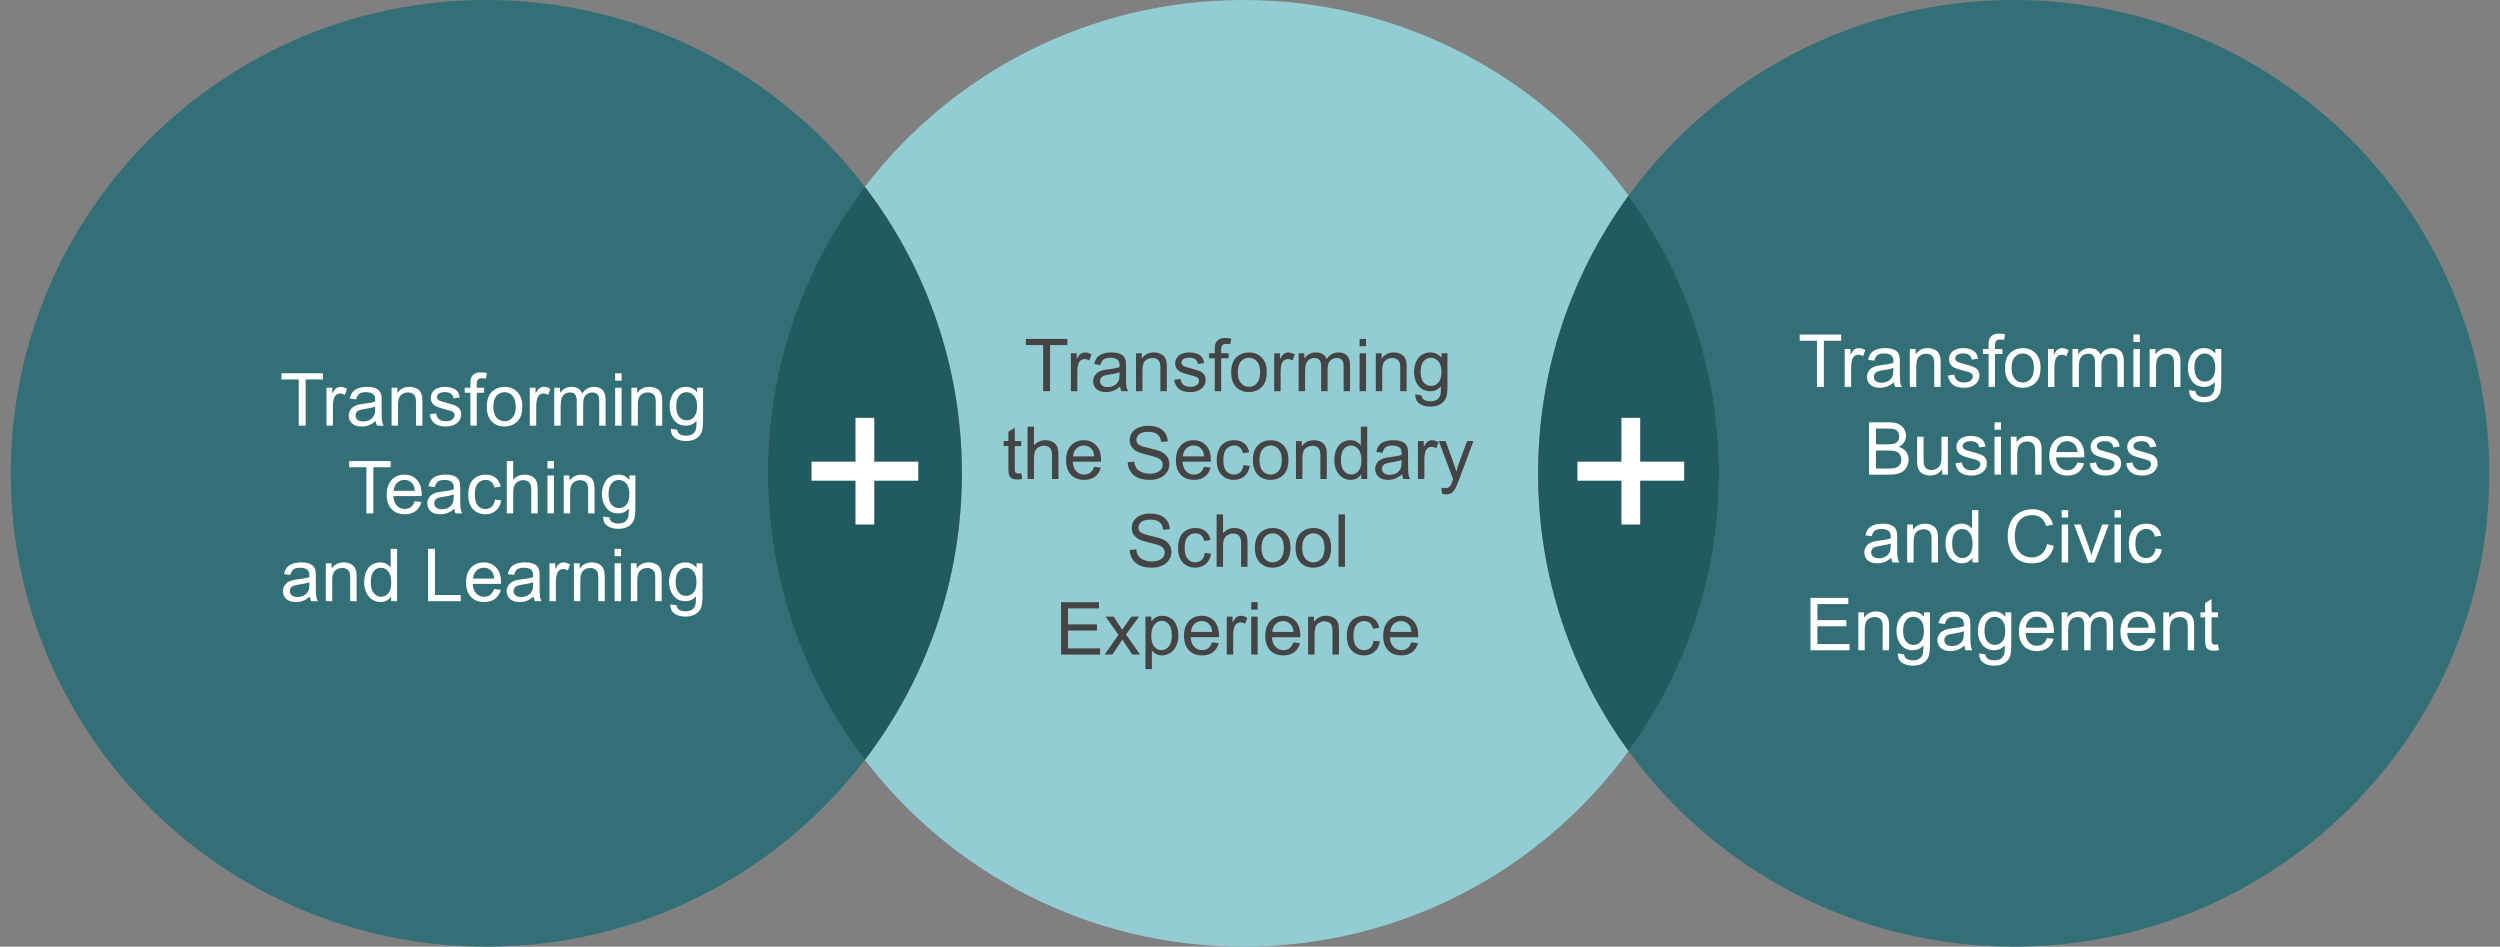
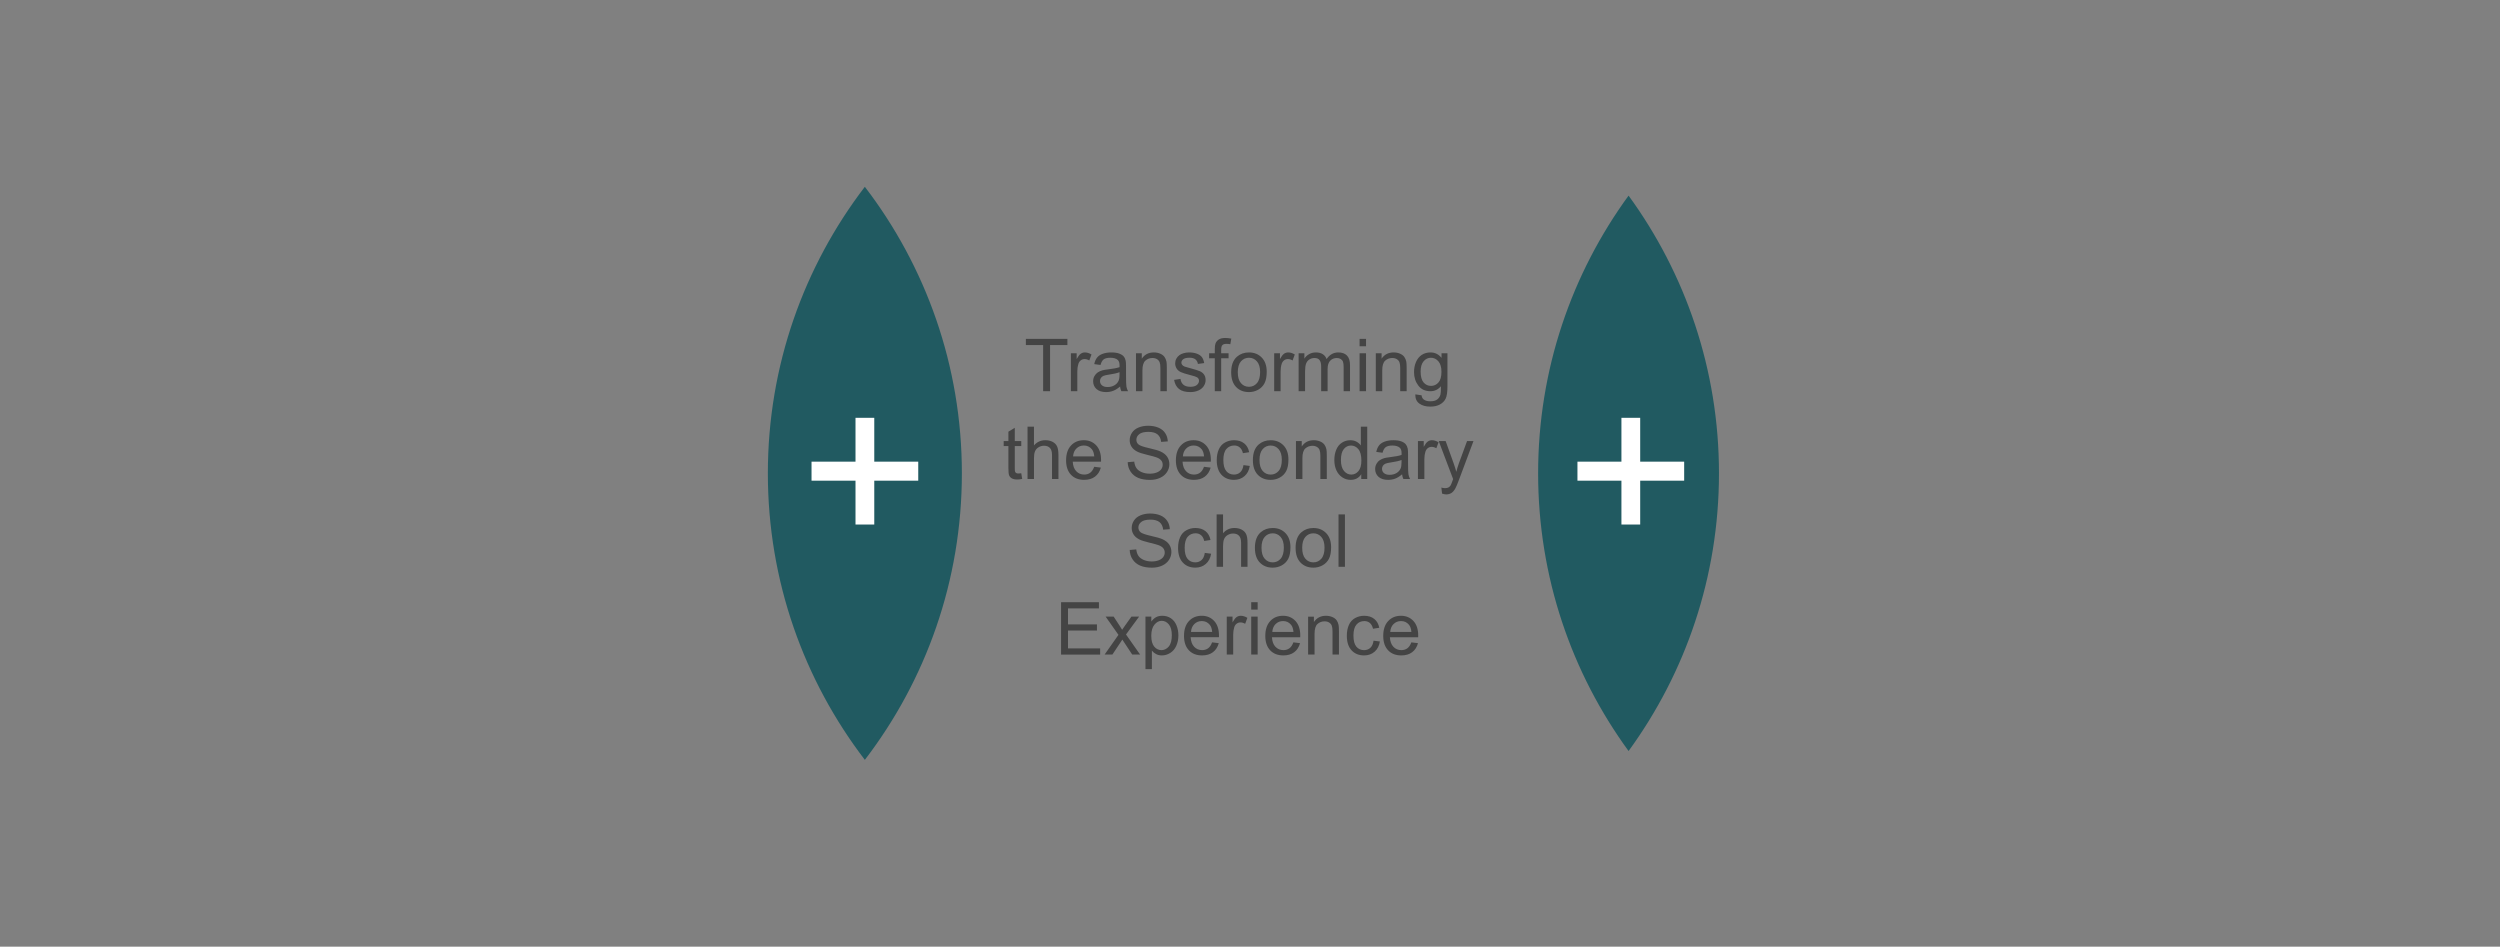
<svg xmlns="http://www.w3.org/2000/svg" version="1" preserveAspectRatio="xMinYMin" viewBox="0 0 581 220" enable-background="new 0 0 581 220">
  <rect x="0" y="0" width="581" height="220" fill="#808080" stroke="none" />
  <g fill-rule="evenodd" clip-rule="evenodd">
-     <path fill="#92CDD3" d="M200.99 176.59c20.19 26.38 52.09 43.41 87.98 43.41 36.81 0 69.42-17.91 89.51-45.46-13.22-18.13-21.02-40.43-21.02-64.54s7.8-46.41 21.02-64.54c-20.09-27.55-52.7-45.46-89.51-45.46-35.89 0-67.79 17.03-87.98 43.41 14.15 18.48 22.55 41.56 22.55 66.59s-8.4 48.11-22.55 66.59z" />
-     <path fill="#326F76" d="M2.5 110c0 60.75 49.48 110 110.52 110 35.89 0 67.79-17.03 87.97-43.41-14.14-18.48-22.54-41.56-22.54-66.59s8.4-48.11 22.54-66.59c-20.18-26.38-52.08-43.41-87.97-43.41-61.04 0-110.52 49.25-110.52 110z" />
    <path fill="#215A61" d="M200.99 176.59c14.15-18.48 22.55-41.56 22.55-66.59s-8.4-48.11-22.55-66.59c-14.14 18.48-22.54 41.56-22.54 66.59s8.4 48.11 22.54 66.59z" />
-     <path fill="#326F76" d="M378.48 174.54c20.08 27.55 52.69 45.46 89.5 45.46 61.04 0 110.52-49.25 110.52-110s-49.48-110-110.52-110c-36.81 0-69.42 17.91-89.5 45.46 13.21 18.13 21.01 40.43 21.01 64.54s-7.8 46.41-21.01 64.54z" />
    <path fill="#215A61" d="M378.48 174.54c13.21-18.13 21.01-40.43 21.01-64.54s-7.8-46.41-21.01-64.54c-13.22 18.13-21.02 40.43-21.02 64.54s7.8 46.41 21.02 64.54z" />
  </g>
  <path clip-rule="evenodd" d="M57.37 81.82h114.8v68.17h-114.8z" fill="none" />
-   <path fill="#fff" d="M69.423 98.919v-10.732h-4.009v-1.437h9.646v1.436h-4.026v10.733h-1.611zm6.45 0v-8.815h1.345v1.336c.343-.625.66-1.038.951-1.237.29-.199.61-.299.958-.299.503 0 1.016.161 1.536.481l-.515 1.386c-.365-.216-.73-.324-1.096-.324-.327 0-.62.098-.88.294-.26.197-.445.469-.556.818-.166.531-.249 1.112-.249 1.743v4.615h-1.494zm11.43-1.087c-.553.47-1.086.802-1.598.996-.512.194-1.062.291-1.648.291-.968 0-1.713-.237-2.233-.709-.52-.474-.78-1.078-.78-1.814 0-.432.098-.826.295-1.183.196-.356.454-.643.771-.859.318-.216.677-.379 1.075-.49.293-.078.736-.152 1.328-.224 1.207-.144 2.095-.315 2.665-.515l.008-.39c0-.609-.141-1.038-.423-1.287-.382-.337-.949-.506-1.702-.506-.703 0-1.222.123-1.557.369-.334.247-.582.682-.743 1.308l-1.461-.199c.133-.625.352-1.13.656-1.515.304-.385.744-.681 1.32-.889.576-.207 1.242-.311 2-.311.752 0 1.364.088 1.834.266s.816.4 1.038.668c.221.268.376.607.465 1.017.05.254.075.714.075 1.378v1.992c0 1.389.032 2.268.095 2.636.064.368.19.721.378 1.058h-1.561c-.153-.311-.253-.673-.297-1.088zm-.125-3.337c-.542.221-1.356.41-2.44.564-.614.088-1.049.188-1.303.299s-.451.272-.589.485c-.138.213-.208.45-.208.71 0 .398.151.73.452.996.302.266.743.398 1.324.398.576 0 1.087-.126 1.536-.378.448-.251.777-.596.988-1.033.161-.337.241-.835.241-1.494v-.547zm3.827 4.424v-8.815h1.345v1.253c.647-.968 1.583-1.453 2.806-1.453.531 0 1.02.095 1.465.287.446.19.779.441 1 .751s.376.678.465 1.104c.055.277.083.761.083 1.453v5.42h-1.494v-5.362c0-.609-.058-1.064-.174-1.366-.116-.301-.322-.542-.618-.722-.296-.18-.644-.27-1.042-.27-.636 0-1.186.202-1.647.606-.462.404-.693 1.17-.693 2.299v4.814h-1.496zm8.857-2.631l1.478-.232c.083.592.314 1.046.693 1.361.379.315.909.473 1.59.473.686 0 1.195-.14 1.527-.419.332-.279.498-.607.498-.983 0-.337-.146-.603-.44-.797-.205-.133-.714-.302-1.527-.506-1.096-.277-1.855-.516-2.279-.718-.423-.202-.744-.481-.963-.838-.218-.357-.328-.751-.328-1.183 0-.393.09-.757.27-1.091.18-.335.424-.613.734-.834.232-.171.549-.317.95-.436.401-.119.832-.178 1.291-.178.692 0 1.299.1 1.822.299.522.199.909.469 1.158.809.249.341.42.796.515 1.366l-1.461.199c-.066-.454-.259-.808-.577-1.062-.318-.254-.768-.382-1.349-.382-.686 0-1.176.113-1.469.34s-.44.493-.44.797c0 .194.061.368.183.523.122.161.312.293.573.398.149.055.589.183 1.32.382 1.057.282 1.794.513 2.212.693.417.18.746.441.983.785s.357.769.357 1.278c0 .498-.145.967-.436 1.407-.29.44-.709.78-1.257 1.021-.548.24-1.167.361-1.859.361-1.146 0-2.019-.238-2.619-.714-.601-.478-.984-1.184-1.15-2.119zm9.454 2.631v-7.653h-1.32v-1.162h1.32v-.938c0-.592.053-1.032.158-1.32.144-.387.397-.702.759-.942.363-.241.871-.361 1.523-.361.42 0 .885.05 1.395.149l-.224 1.303c-.31-.055-.603-.083-.88-.083-.454 0-.775.097-.963.291s-.282.556-.282 1.087v.813h1.718v1.162h-1.718v7.653h-1.486zm3.81-4.407c0-1.632.454-2.842 1.361-3.627.758-.653 1.682-.979 2.772-.979 1.212 0 2.203.397 2.972 1.191.769.794 1.154 1.892 1.154 3.292 0 1.134-.17 2.027-.511 2.677-.34.65-.835 1.155-1.485 1.515-.65.36-1.36.54-2.129.54-1.234 0-2.231-.396-2.993-1.187-.76-.794-1.141-1.934-1.141-3.422zm1.536 0c0 1.129.246 1.974.739 2.536s1.112.842 1.859.842c.742 0 1.358-.282 1.851-.847s.739-1.425.739-2.582c0-1.09-.248-1.916-.743-2.478-.496-.562-1.111-.843-1.847-.843-.747 0-1.367.279-1.859.838s-.739 1.405-.739 2.534zm8.459 4.407v-8.815h1.345v1.336c.343-.625.66-1.038.951-1.237.29-.199.61-.299.958-.299.503 0 1.016.161 1.536.481l-.515 1.386c-.365-.216-.73-.324-1.096-.324-.327 0-.62.098-.88.294-.26.197-.445.469-.556.818-.166.531-.249 1.112-.249 1.743v4.615h-1.494zm5.677 0v-8.815h1.336v1.237c.277-.432.645-.779 1.104-1.042.459-.263.982-.394 1.569-.394.653 0 1.188.136 1.606.407.417.271.712.65.884 1.137.697-1.029 1.605-1.544 2.723-1.544.875 0 1.547.242 2.017.726s.706 1.23.706 2.237v6.051h-1.486v-5.553c0-.598-.048-1.028-.145-1.291-.097-.263-.273-.474-.527-.635s-.553-.241-.896-.241c-.62 0-1.134.206-1.544.619-.41.412-.614 1.072-.614 1.979v5.122h-1.494v-5.728c0-.664-.122-1.162-.365-1.494s-.642-.498-1.195-.498c-.42 0-.81.111-1.166.332-.357.221-.616.545-.776.971s-.241 1.041-.241 1.843v4.574h-1.496zm14.17-10.45v-1.719h1.494v1.718h-1.494zm0 10.45v-8.815h1.494v8.815h-1.494zm3.768 0v-8.815h1.345v1.253c.647-.968 1.583-1.453 2.806-1.453.531 0 1.02.095 1.465.287.446.19.779.441 1 .751s.376.678.465 1.104c.055.277.083.761.083 1.453v5.42h-1.494v-5.362c0-.609-.058-1.064-.174-1.366-.116-.301-.322-.542-.618-.722-.296-.18-.644-.27-1.042-.27-.636 0-1.186.202-1.647.606-.462.404-.693 1.17-.693 2.299v4.814h-1.496zm9.181.731l1.453.216c.061.448.229.775.506.979.371.277.877.415 1.519.415.692 0 1.226-.138 1.602-.415s.631-.664.764-1.162c.078-.304.113-.943.108-1.917-.653.769-1.466 1.154-2.44 1.154-1.212 0-2.15-.437-2.814-1.312s-.996-1.923-.996-3.146c0-.841.152-1.617.457-2.328.304-.711.746-1.261 1.324-1.648.579-.387 1.258-.581 2.038-.581 1.041 0 1.898.42 2.573 1.262v-1.062h1.378v7.62c0 1.373-.14 2.345-.419 2.917-.28.573-.723 1.025-1.328 1.357-.606.332-1.352.498-2.237.498-1.051 0-1.901-.236-2.548-.71-.649-.473-.962-1.185-.94-2.137zm1.237-5.296c0 1.157.229 2 .689 2.532s1.035.797 1.727.797c.686 0 1.262-.264 1.727-.793.465-.528.697-1.357.697-2.486 0-1.079-.239-1.893-.718-2.44-.479-.548-1.056-.822-1.731-.822-.664 0-1.229.27-1.693.81-.466.538-.698 1.34-.698 2.402zm-72.001 24.965v-10.733h-4.009v-1.436h9.646v1.436h-4.026v10.733h-1.611zm11.247-2.839l1.544.191c-.244.901-.694 1.602-1.353 2.1s-1.5.747-2.523.747c-1.29 0-2.312-.396-3.067-1.191-.756-.794-1.133-1.907-1.133-3.341 0-1.482.382-2.634 1.146-3.453.764-.819 1.754-1.229 2.972-1.229 1.179 0 2.142.401 2.889 1.204.747.802 1.121 1.931 1.121 3.387l-.008.398h-6.574c.055.968.329 1.71.822 2.225s1.107.771 1.843.771c.548 0 1.016-.144 1.403-.432.384-.286.691-.746.918-1.377zm-4.905-2.415h4.922c-.066-.742-.254-1.298-.564-1.669-.476-.575-1.093-.863-1.851-.863-.686 0-1.263.229-1.731.689-.468.46-.727 1.074-.776 1.843zm14.078 4.167c-.553.47-1.086.802-1.598.996-.512.193-1.061.29-1.647.29-.968 0-1.713-.236-2.233-.71-.52-.473-.78-1.077-.78-1.813 0-.432.098-.826.294-1.183.197-.357.454-.644.772-.859.318-.216.676-.379 1.075-.489.293-.078.736-.152 1.328-.225 1.207-.144 2.095-.315 2.665-.515l.008-.39c0-.609-.141-1.038-.423-1.287-.382-.337-.949-.506-1.702-.506-.703 0-1.222.123-1.556.369-.335.246-.583.682-.743 1.308l-1.461-.199c.133-.626.352-1.131.656-1.516.304-.384.744-.68 1.32-.888s1.242-.312 2-.312c.752 0 1.364.089 1.834.266.47.177.816.4 1.038.668.221.269.376.607.465 1.018.05.254.075.714.075 1.378v1.992c0 1.389.032 2.268.096 2.635.063.368.189.722.377 1.059h-1.561c-.155-.309-.255-.672-.299-1.087zm-.125-3.336c-.542.221-1.356.409-2.44.564-.614.088-1.049.188-1.303.299-.254.11-.451.272-.589.485s-.208.449-.208.71c0 .398.151.73.453.996.301.266.743.398 1.324.398.576 0 1.087-.126 1.536-.378s.777-.597.988-1.033c.161-.338.241-.836.241-1.494v-.547zm9.579 1.195l1.469.19c-.161 1.013-.571 1.806-1.233 2.378-.661.573-1.473.859-2.436.859-1.207 0-2.176-.395-2.91-1.183-.733-.789-1.1-1.919-1.1-3.391 0-.952.158-1.785.473-2.499s.795-1.249 1.44-1.606c.645-.357 1.346-.536 2.104-.536.958 0 1.74.242 2.349.727s.999 1.172 1.17 2.062l-1.453.225c-.138-.593-.383-1.038-.735-1.337-.351-.299-.776-.448-1.274-.448-.752 0-1.364.27-1.834.81-.47.539-.706 1.394-.706 2.561 0 1.185.227 2.045.681 2.582.454.536 1.046.805 1.776.805.586 0 1.076-.18 1.469-.539.396-.36.645-.913.75-1.66zm2.748 3.228v-12.169h1.494v4.366c.697-.808 1.577-1.212 2.64-1.212.653 0 1.22.129 1.702.386s.826.613 1.033 1.067c.208.453.312 1.112.312 1.976v5.586h-1.494v-5.586c0-.747-.162-1.291-.485-1.632-.324-.34-.782-.51-1.374-.51-.443 0-.859.114-1.249.344-.391.23-.668.541-.834.935-.166.393-.249.935-.249 1.627v4.822h-1.496zm9.463-10.45v-1.718h1.494v1.718h-1.494zm0 10.45v-8.815h1.494v8.815h-1.494zm3.768 0v-8.815h1.345v1.254c.647-.969 1.583-1.453 2.806-1.453.531 0 1.02.096 1.465.287.445.191.779.441 1 .751.221.31.376.678.465 1.104.055.277.083.761.083 1.453v5.42h-1.494v-5.362c0-.608-.058-1.063-.174-1.365s-.322-.542-.619-.723c-.296-.18-.643-.27-1.042-.27-.636 0-1.186.202-1.648.606-.462.403-.693 1.17-.693 2.299v4.814h-1.494zm9.181.731l1.453.216c.061.448.229.774.506.979.371.276.877.415 1.519.415.692 0 1.226-.139 1.602-.415s.631-.664.764-1.162c.078-.305.113-.943.108-1.917-.653.769-1.466 1.153-2.44 1.153-1.212 0-2.15-.437-2.814-1.312-.664-.874-.996-1.923-.996-3.146 0-.842.152-1.617.457-2.329.304-.711.746-1.26 1.324-1.647.578-.387 1.257-.581 2.038-.581 1.041 0 1.898.421 2.573 1.262v-1.062h1.378v7.62c0 1.372-.14 2.345-.419 2.918-.279.572-.722 1.025-1.328 1.357-.605.332-1.352.498-2.237.498-1.051 0-1.901-.237-2.548-.71-.649-.473-.962-1.185-.94-2.137zm1.237-5.296c0 1.157.229 2.001.689 2.532s1.035.797 1.727.797c.686 0 1.262-.265 1.727-.793s.697-1.357.697-2.486c0-1.079-.239-1.893-.718-2.44-.479-.548-1.055-.821-1.73-.821-.664 0-1.229.27-1.693.809-.467.539-.699 1.339-.699 2.402zm-69.407 23.878c-.553.471-1.086.803-1.598.996s-1.061.291-1.647.291c-.969 0-1.713-.237-2.233-.71-.52-.474-.78-1.078-.78-1.813 0-.432.099-.826.295-1.184.196-.356.454-.643.772-.858s.676-.379 1.075-.49c.293-.077.736-.152 1.328-.224 1.207-.145 2.095-.315 2.665-.515l.008-.391c0-.608-.141-1.037-.423-1.286-.382-.338-.949-.507-1.702-.507-.703 0-1.221.123-1.556.369-.335.247-.583.683-.743 1.308l-1.461-.199c.133-.625.351-1.13.655-1.515.305-.385.745-.681 1.32-.889.575-.207 1.242-.311 2-.311.753 0 1.364.088 1.835.266.47.177.816.399 1.037.668.222.269.376.607.465 1.017.05.255.075.714.075 1.378v1.992c0 1.39.032 2.268.095 2.636s.189.721.377 1.059h-1.561c-.154-.311-.254-.673-.298-1.088zm-.124-3.337c-.542.222-1.356.41-2.44.564-.614.089-1.049.188-1.304.299-.254.111-.451.272-.589.485-.139.214-.208.45-.208.71 0 .398.151.73.453.996s.743.398 1.324.398c.576 0 1.088-.126 1.536-.378.448-.251.777-.596.987-1.033.161-.337.241-.835.241-1.494v-.547zm3.826 4.425v-8.815h1.345v1.253c.647-.968 1.583-1.452 2.806-1.452.531 0 1.02.095 1.465.286.445.19.779.441 1 .751.221.311.376.678.465 1.104.055.276.083.761.083 1.452v5.421h-1.494v-5.362c0-.609-.059-1.064-.175-1.366-.116-.301-.322-.542-.618-.722s-.644-.27-1.042-.27c-.636 0-1.186.202-1.647.605-.462.404-.693 1.171-.693 2.3v4.814h-1.495zm15.174 0v-1.112c-.559.874-1.38 1.312-2.465 1.312-.703 0-1.349-.194-1.938-.581-.589-.388-1.046-.929-1.37-1.623s-.486-1.493-.486-2.395c0-.88.147-1.679.44-2.396.293-.716.733-1.266 1.319-1.647.587-.382 1.243-.572 1.968-.572.531 0 1.004.111 1.419.336.415.224.753.516 1.013.876v-4.366h1.486v12.169h-1.386zm-4.723-4.4c0 1.129.238 1.973.714 2.531.476.56 1.037.839 1.685.839.653 0 1.208-.268 1.665-.802.457-.533.685-1.349.685-2.444 0-1.206-.232-2.092-.697-2.656s-1.038-.847-1.719-.847c-.664 0-1.219.271-1.664.813-.446.544-.669 1.398-.669 2.566zm13.306 4.4v-12.169h1.61v10.732h5.993v1.437h-7.603zm15.365-2.839l1.544.19c-.244.902-.695 1.603-1.354 2.101-.658.498-1.5.747-2.523.747-1.289 0-2.312-.397-3.067-1.191s-1.133-1.908-1.133-3.341c0-1.483.382-2.635 1.146-3.453.764-.819 1.754-1.229 2.972-1.229 1.179 0 2.142.401 2.889 1.203.747.803 1.121 1.932 1.121 3.387l-.009.398h-6.574c.056.969.33 1.71.822 2.225.492.515 1.106.772 1.843.772.548 0 1.015-.145 1.402-.432.387-.287.694-.746.921-1.377zm-4.906-2.416h4.923c-.066-.741-.255-1.298-.564-1.668-.476-.576-1.093-.863-1.852-.863-.686 0-1.263.229-1.73.688-.469.46-.728 1.074-.777 1.843zm14.078 4.167c-.553.471-1.086.803-1.598.996s-1.061.291-1.647.291c-.969 0-1.713-.237-2.233-.71-.52-.474-.78-1.078-.78-1.813 0-.432.099-.826.295-1.184.196-.356.454-.643.772-.858s.676-.379 1.075-.49c.293-.077.736-.152 1.328-.224 1.207-.145 2.095-.315 2.665-.515l.008-.391c0-.608-.141-1.037-.423-1.286-.382-.338-.949-.507-1.702-.507-.703 0-1.221.123-1.556.369-.335.247-.583.683-.743 1.308l-1.461-.199c.133-.625.351-1.13.655-1.515.305-.385.745-.681 1.32-.889.575-.207 1.242-.311 2-.311.753 0 1.364.088 1.835.266.47.177.816.399 1.037.668.222.269.376.607.465 1.017.05.255.075.714.075 1.378v1.992c0 1.39.032 2.268.095 2.636s.189.721.377 1.059h-1.561c-.154-.311-.254-.673-.298-1.088zm-.124-3.337c-.542.222-1.356.41-2.44.564-.614.089-1.049.188-1.304.299-.254.111-.451.272-.589.485-.139.214-.208.45-.208.71 0 .398.151.73.453.996s.743.398 1.324.398c.576 0 1.088-.126 1.536-.378.448-.251.777-.596.987-1.033.161-.337.241-.835.241-1.494v-.547zm3.809 4.425v-8.815h1.345v1.336c.343-.625.66-1.037.951-1.236s.61-.299.958-.299c.504 0 1.016.16 1.536.481l-.515 1.386c-.365-.216-.73-.323-1.096-.323-.327 0-.62.098-.88.294-.26.197-.446.47-.557.818-.166.531-.249 1.112-.249 1.743v4.615h-1.493zm5.678 0v-8.815h1.345v1.253c.647-.968 1.583-1.452 2.806-1.452.531 0 1.02.095 1.465.286.445.19.779.441 1 .751.221.311.376.678.465 1.104.055.276.083.761.083 1.452v5.421h-1.494v-5.362c0-.609-.059-1.064-.175-1.366-.116-.301-.322-.542-.618-.722s-.644-.27-1.042-.27c-.636 0-1.186.202-1.647.605-.462.404-.693 1.171-.693 2.3v4.814h-1.495zm9.463-10.451v-1.718h1.494v1.718h-1.494zm0 10.451v-8.815h1.494v8.815h-1.494zm3.768 0v-8.815h1.345v1.253c.647-.968 1.583-1.452 2.806-1.452.531 0 1.02.095 1.465.286.445.19.779.441 1 .751.221.311.376.678.465 1.104.055.276.083.761.083 1.452v5.421h-1.494v-5.362c0-.609-.059-1.064-.175-1.366-.116-.301-.322-.542-.618-.722s-.644-.27-1.042-.27c-.636 0-1.186.202-1.647.605-.462.404-.693 1.171-.693 2.3v4.814h-1.495zm9.181.73l1.453.216c.061.448.229.774.506.979.371.276.877.415 1.52.415.691 0 1.226-.139 1.602-.415.376-.277.631-.664.764-1.162.078-.305.114-.943.108-1.918-.653.77-1.467 1.154-2.44 1.154-1.212 0-2.15-.438-2.814-1.312-.664-.875-.996-1.923-.996-3.146 0-.841.152-1.617.457-2.328.304-.711.746-1.261 1.324-1.647.578-.388 1.257-.581 2.038-.581 1.041 0 1.898.42 2.573 1.262v-1.062h1.378v7.62c0 1.372-.14 2.345-.419 2.917-.279.573-.722 1.025-1.328 1.357s-1.352.498-2.237.498c-1.051 0-1.9-.236-2.548-.71-.65-.473-.963-1.186-.941-2.137zm1.237-5.296c0 1.156.229 2 .688 2.531.459.531 1.035.797 1.727.797.687 0 1.262-.264 1.727-.793.465-.528.697-1.356.697-2.485 0-1.079-.239-1.893-.718-2.44s-1.056-.822-1.73-.822c-.664 0-1.229.27-1.693.81-.465.538-.698 1.34-.698 2.402z" />
  <path clip-rule="evenodd" d="M230.37 73.82h114.8v90.89h-114.8z" fill="none" />
  <path fill="#444" d="M242.423 90.919v-10.732h-4.009v-1.437h9.646v1.436h-4.026v10.733h-1.611zm6.45 0v-8.815h1.345v1.336c.343-.625.66-1.038.951-1.237.29-.199.61-.299.958-.299.503 0 1.016.161 1.536.481l-.515 1.386c-.365-.216-.73-.324-1.096-.324-.327 0-.62.098-.88.294-.26.197-.445.469-.556.818-.166.531-.249 1.112-.249 1.743v4.615h-1.494zm11.43-1.087c-.553.47-1.086.802-1.598.996-.512.194-1.062.291-1.648.291-.968 0-1.713-.237-2.233-.709-.52-.474-.78-1.078-.78-1.814 0-.432.098-.826.295-1.183.196-.356.454-.643.771-.859.318-.216.677-.379 1.075-.49.293-.078.736-.152 1.328-.224 1.207-.144 2.095-.315 2.665-.515l.008-.39c0-.609-.141-1.038-.423-1.287-.382-.337-.949-.506-1.702-.506-.703 0-1.222.123-1.557.369-.334.247-.582.682-.743 1.308l-1.461-.199c.133-.625.352-1.13.656-1.515.304-.385.744-.681 1.32-.889.576-.207 1.242-.311 2-.311.752 0 1.364.088 1.834.266s.816.4 1.038.668c.221.268.376.607.465 1.017.05.254.075.714.075 1.378v1.992c0 1.389.032 2.268.095 2.636.064.368.19.721.378 1.058h-1.561c-.153-.311-.253-.673-.297-1.088zm-.125-3.337c-.542.221-1.356.41-2.44.564-.614.088-1.049.188-1.303.299s-.451.272-.589.485c-.138.213-.208.45-.208.71 0 .398.151.73.452.996.302.266.743.398 1.324.398.576 0 1.087-.126 1.536-.378.448-.251.777-.596.988-1.033.161-.337.241-.835.241-1.494v-.547zm3.827 4.424v-8.815h1.345v1.253c.647-.968 1.583-1.453 2.806-1.453.531 0 1.02.095 1.465.287.446.19.779.441 1 .751s.376.678.465 1.104c.055.277.083.761.083 1.453v5.42h-1.494v-5.362c0-.609-.058-1.064-.174-1.366-.116-.301-.322-.542-.618-.722-.296-.18-.644-.27-1.042-.27-.636 0-1.186.202-1.647.606-.462.404-.693 1.17-.693 2.299v4.814h-1.496zm8.857-2.631l1.478-.232c.083.592.314 1.046.693 1.361.379.315.909.473 1.59.473.686 0 1.195-.14 1.527-.419.332-.279.498-.607.498-.983 0-.337-.146-.603-.44-.797-.205-.133-.714-.302-1.527-.506-1.096-.277-1.855-.516-2.279-.718-.423-.202-.744-.481-.963-.838-.218-.357-.328-.751-.328-1.183 0-.393.09-.757.27-1.091.18-.335.424-.613.734-.834.232-.171.549-.317.95-.436.401-.119.832-.178 1.291-.178.692 0 1.299.1 1.822.299.522.199.909.469 1.158.809.249.341.42.796.515 1.366l-1.461.199c-.066-.454-.259-.808-.577-1.062-.318-.254-.768-.382-1.349-.382-.686 0-1.176.113-1.469.34s-.44.493-.44.797c0 .194.061.368.183.523.122.161.312.293.573.398.149.055.589.183 1.32.382 1.057.282 1.794.513 2.212.693.417.18.746.441.983.785s.357.769.357 1.278c0 .498-.145.967-.436 1.407-.29.44-.709.78-1.257 1.021-.548.24-1.167.361-1.859.361-1.146 0-2.019-.238-2.619-.714-.601-.478-.984-1.184-1.15-2.119zm9.454 2.631v-7.653h-1.32v-1.162h1.32v-.938c0-.592.053-1.032.158-1.32.144-.387.397-.702.759-.942.363-.241.871-.361 1.523-.361.42 0 .885.05 1.395.149l-.224 1.303c-.31-.055-.603-.083-.88-.083-.454 0-.775.097-.963.291s-.282.556-.282 1.087v.813h1.718v1.162h-1.718v7.653h-1.486zm3.81-4.407c0-1.632.454-2.842 1.361-3.627.758-.653 1.682-.979 2.772-.979 1.212 0 2.203.397 2.972 1.191.769.794 1.153 1.892 1.153 3.292 0 1.134-.17 2.027-.511 2.677-.34.65-.835 1.155-1.485 1.515s-1.36.54-2.129.54c-1.234 0-2.231-.396-2.993-1.187-.759-.794-1.14-1.934-1.14-3.422zm1.536 0c0 1.129.246 1.974.739 2.536s1.112.842 1.859.842c.742 0 1.359-.282 1.851-.847s.738-1.425.738-2.582c0-1.09-.247-1.916-.742-2.478-.495-.562-1.111-.843-1.847-.843-.747 0-1.367.279-1.859.838s-.739 1.405-.739 2.534zm8.459 4.407v-8.815h1.344v1.336c.344-.625.66-1.038.951-1.237.29-.199.609-.299.959-.299.503 0 1.015.161 1.535.481l-.515 1.386c-.365-.216-.73-.324-1.096-.324-.326 0-.62.098-.88.294-.26.197-.445.469-.557.818-.166.531-.248 1.112-.248 1.743v4.615h-1.493zm5.678 0v-8.815h1.336v1.237c.276-.432.645-.779 1.104-1.042.46-.263.982-.394 1.569-.394.653 0 1.188.136 1.606.407s.712.65.884 1.137c.697-1.029 1.604-1.544 2.723-1.544.874 0 1.547.242 2.017.726.471.484.706 1.23.706 2.237v6.051h-1.485v-5.553c0-.598-.049-1.028-.146-1.291-.097-.263-.272-.474-.527-.635s-.554-.241-.896-.241c-.62 0-1.135.206-1.544.619-.409.412-.614 1.072-.614 1.979v5.122h-1.494v-5.728c0-.664-.122-1.162-.365-1.494s-.642-.498-1.195-.498c-.421 0-.81.111-1.166.332-.357.221-.616.545-.776.971s-.24 1.041-.24 1.843v4.574h-1.497zm14.169-10.45v-1.719h1.494v1.718h-1.494zm0 10.45v-8.815h1.494v8.815h-1.494zm3.768 0v-8.815h1.345v1.253c.647-.968 1.583-1.453 2.806-1.453.531 0 1.02.095 1.465.287.445.19.779.441 1 .751.222.31.377.678.465 1.104.056.277.084.761.084 1.453v5.42h-1.494v-5.362c0-.609-.059-1.064-.175-1.366-.116-.301-.322-.542-.618-.722-.296-.18-.644-.27-1.042-.27-.637 0-1.186.202-1.647.606s-.693 1.17-.693 2.299v4.814h-1.496zm9.181.731l1.452.216c.062.448.23.775.507.979.371.277.877.415 1.519.415.692 0 1.227-.138 1.603-.415s.631-.664.764-1.162c.077-.304.113-.943.108-1.917-.653.769-1.467 1.154-2.441 1.154-1.211 0-2.149-.437-2.813-1.312s-.996-1.923-.996-3.146c0-.841.152-1.617.456-2.328.305-.711.746-1.261 1.324-1.648s1.258-.581 2.038-.581c1.04 0 1.898.42 2.573 1.262v-1.062h1.378v7.62c0 1.373-.14 2.345-.419 2.917-.279.573-.723 1.025-1.328 1.357-.606.332-1.352.498-2.237.498-1.052 0-1.901-.236-2.548-.71-.65-.473-.962-1.185-.94-2.137zm1.237-5.296c0 1.157.229 2 .688 2.532s1.035.797 1.727.797c.687 0 1.262-.264 1.727-.793.465-.528.697-1.357.697-2.486 0-1.079-.239-1.893-.718-2.44s-1.056-.822-1.73-.822c-.664 0-1.229.27-1.693.81-.465.538-.698 1.34-.698 2.402zm-92.815 23.629l.216 1.32c-.421.089-.797.133-1.129.133-.542 0-.963-.086-1.262-.257-.299-.172-.509-.397-.631-.677-.122-.279-.183-.868-.183-1.764v-5.072h-1.096v-1.162h1.096v-2.183l1.485-.896v3.08h1.503v1.162h-1.503v5.155c0 .426.026.7.079.822.053.122.138.219.257.291.119.072.289.108.51.108.168-.002.386-.021.658-.06zm1.461 1.336v-12.169h1.494v4.366c.697-.808 1.577-1.212 2.64-1.212.653 0 1.22.129 1.701.386s.826.613 1.034 1.066c.208.454.311 1.112.311 1.976v5.586h-1.494v-5.586c0-.747-.162-1.291-.485-1.631s-.782-.511-1.374-.511c-.442 0-.859.115-1.249.345s-.668.541-.834.934c-.166.393-.249.936-.249 1.627v4.823h-1.495zm15.489-2.839l1.544.191c-.244.902-.695 1.602-1.354 2.1-.658.498-1.5.747-2.523.747-1.289 0-2.312-.396-3.067-1.191-.755-.794-1.133-1.908-1.133-3.341 0-1.483.382-2.634 1.146-3.453.764-.819 1.754-1.229 2.972-1.229 1.179 0 2.142.401 2.889 1.204.747.803 1.121 1.932 1.121 3.387l-.009.398h-6.575c.056.969.33 1.71.822 2.225.492.515 1.106.772 1.843.772.548 0 1.015-.144 1.402-.432.388-.287.695-.747.922-1.378zm-4.906-2.415h4.923c-.066-.741-.255-1.297-.564-1.668-.476-.575-1.093-.863-1.852-.863-.686 0-1.263.23-1.73.689-.469.459-.727 1.073-.777 1.842zm12.692 1.345l1.519-.133c.072.609.24 1.108.502 1.499s.671.706 1.224.946c.554.241 1.176.361 1.868.361.614 0 1.156-.091 1.627-.274.47-.183.82-.433 1.05-.751s.345-.666.345-1.042c0-.382-.111-.715-.332-1-.222-.285-.587-.524-1.096-.718-.327-.127-1.049-.325-2.167-.593-1.118-.269-1.9-.521-2.349-.76-.581-.304-1.014-.682-1.299-1.133s-.427-.956-.427-1.515c0-.614.174-1.188.522-1.722s.858-.939 1.527-1.216c.67-.276 1.414-.415 2.233-.415.902 0 1.697.146 2.386.436s1.219.718 1.589 1.282c.371.564.57 1.204.598 1.917l-1.544.116c-.083-.769-.364-1.35-.842-1.743-.479-.393-1.186-.589-2.121-.589-.974 0-1.684.179-2.129.536s-.668.787-.668 1.291c0 .438.158.797.474 1.079.31.282 1.119.572 2.428.868s2.207.555 2.693.776c.708.327 1.231.74 1.569 1.241.337.501.506 1.078.506 1.73 0 .647-.185 1.258-.556 1.831-.371.573-.904 1.018-1.598 1.336s-1.476.478-2.345.478c-1.101 0-2.024-.161-2.768-.481-.744-.321-1.328-.804-1.751-1.449s-.646-1.376-.668-2.189zm17.731 1.07l1.544.191c-.244.902-.695 1.602-1.354 2.1-.658.498-1.5.747-2.523.747-1.289 0-2.312-.396-3.067-1.191-.755-.794-1.133-1.908-1.133-3.341 0-1.483.382-2.634 1.146-3.453.764-.819 1.754-1.229 2.972-1.229 1.179 0 2.142.401 2.889 1.204.747.803 1.121 1.932 1.121 3.387l-.009.398h-6.574c.056.969.33 1.71.822 2.225.492.515 1.106.772 1.843.772.548 0 1.015-.144 1.402-.432.386-.287.694-.747.921-1.378zm-4.907-2.415h4.923c-.066-.741-.255-1.297-.564-1.668-.476-.575-1.093-.863-1.852-.863-.686 0-1.263.23-1.73.689-.468.459-.727 1.073-.777 1.842zm14.079 2.025l1.47.191c-.161 1.013-.572 1.806-1.233 2.378s-1.473.859-2.436.859c-1.207 0-2.176-.395-2.91-1.183-.733-.789-1.1-1.919-1.1-3.391 0-.952.158-1.785.474-2.499s.795-1.249 1.44-1.606 1.346-.536 2.104-.536c.958 0 1.741.242 2.35.727.608.484.999 1.172 1.17 2.062l-1.452.224c-.139-.592-.383-1.038-.735-1.336s-.776-.448-1.274-.448c-.753 0-1.364.27-1.835.81-.47.54-.705 1.393-.705 2.561 0 1.185.227 2.045.681 2.582.454.537 1.046.805 1.776.805.586 0 1.076-.18 1.469-.54.392-.359.641-.913.746-1.66zm2.191-1.178c0-1.632.454-2.841 1.361-3.627.759-.653 1.683-.979 2.772-.979 1.212 0 2.203.397 2.972 1.191.77.794 1.154 1.891 1.154 3.291 0 1.135-.171 2.027-.511 2.677s-.836 1.155-1.486 1.515c-.649.36-1.359.54-2.129.54-1.233 0-2.231-.396-2.992-1.187-.76-.792-1.141-1.933-1.141-3.421zm1.536 0c0 1.129.246 1.975.738 2.536.493.562 1.112.842 1.859.842.742 0 1.358-.282 1.852-.847.492-.564.738-1.425.738-2.582 0-1.09-.247-1.916-.742-2.478-.496-.562-1.111-.843-1.848-.843-.747 0-1.366.28-1.859.838-.492.561-.738 1.405-.738 2.534zm8.475 4.407v-8.815h1.345v1.253c.647-.968 1.583-1.453 2.806-1.453.531 0 1.02.096 1.465.287.446.191.779.441 1.001.751.221.31.376.678.465 1.104.055.277.083.761.083 1.453v5.42h-1.494v-5.362c0-.608-.059-1.063-.175-1.365s-.322-.542-.618-.722-.644-.27-1.042-.27c-.636 0-1.186.202-1.647.606-.462.404-.693 1.17-.693 2.299v4.814h-1.496zm15.174 0v-1.112c-.559.875-1.381 1.312-2.465 1.312-.703 0-1.35-.193-1.938-.581-.589-.387-1.046-.928-1.37-1.623-.323-.694-.485-1.493-.485-2.395 0-.88.146-1.678.44-2.395.293-.717.733-1.266 1.319-1.648.587-.382 1.242-.573 1.968-.573.531 0 1.004.112 1.419.336s.753.516 1.013.875v-4.365h1.486v12.169h-1.387zm-4.723-4.399c0 1.129.237 1.973.714 2.532.476.559 1.037.838 1.685.838.653 0 1.208-.267 1.664-.801.457-.534.686-1.349.686-2.445 0-1.206-.232-2.092-.697-2.656s-1.038-.847-1.719-.847c-.664 0-1.219.271-1.664.813-.446.543-.669 1.398-.669 2.566zm14.211 3.312c-.554.471-1.086.802-1.598.997-.513.193-1.062.29-1.648.29-.968 0-1.713-.236-2.232-.709-.521-.473-.78-1.078-.78-1.814 0-.432.098-.826.294-1.183.197-.357.454-.644.772-.859s.677-.379 1.075-.49c.293-.077.735-.152 1.328-.224 1.206-.144 2.095-.315 2.664-.515l.009-.39c0-.608-.142-1.038-.424-1.287-.382-.337-.949-.506-1.701-.506-.703 0-1.222.124-1.557.37s-.582.682-.743 1.307l-1.461-.199c.133-.625.352-1.13.656-1.515.304-.385.744-.681 1.319-.888.576-.208 1.242-.312 2.001-.312.752 0 1.364.089 1.834.266.471.177.816.4 1.038.668.221.269.376.607.465 1.017.05.255.074.714.074 1.378v1.992c0 1.389.032 2.268.096 2.636s.189.721.378 1.058h-1.561c-.155-.31-.254-.673-.298-1.088zm-.125-3.337c-.542.222-1.355.41-2.44.564-.614.089-1.049.188-1.303.299-.255.111-.451.273-.59.486-.138.213-.207.45-.207.709 0 .398.15.73.452.996s.743.398 1.324.398c.575 0 1.087-.125 1.535-.377s.777-.596.988-1.034c.16-.337.24-.835.24-1.494v-.547zm3.81 4.424v-8.815h1.345v1.336c.343-.625.659-1.038.95-1.237s.61-.299.959-.299c.503 0 1.016.161 1.535.481l-.515 1.386c-.365-.216-.73-.324-1.096-.324-.326 0-.619.099-.88.295-.26.196-.445.469-.556.817-.166.531-.249 1.112-.249 1.743v4.615h-1.493zm5.612 3.396l-.166-1.403c.326.089.611.133.854.133.332 0 .598-.056.797-.166s.362-.266.49-.465c.094-.149.246-.521.456-1.112l.133-.365-3.345-8.832h1.61l1.834 5.105c.238.647.451 1.328.64 2.042.171-.686.376-1.355.614-2.009l1.884-5.138h1.494l-3.354 8.965c-.359.969-.639 1.636-.838 2.001-.266.492-.57.854-.913 1.083-.344.229-.753.345-1.229.345-.287-.002-.608-.063-.961-.184zm-72.595 13.095l1.519-.133c.072.609.239 1.108.502 1.498.263.391.671.706 1.224.946.553.241 1.176.361 1.868.361.614 0 1.157-.091 1.627-.273s.82-.434 1.05-.752c.23-.317.345-.665.345-1.041 0-.382-.111-.716-.332-1.001-.221-.284-.586-.523-1.096-.718-.327-.127-1.049-.325-2.167-.594-1.118-.268-1.901-.521-2.349-.759-.581-.305-1.014-.683-1.299-1.134-.285-.45-.428-.955-.428-1.515 0-.614.174-1.188.523-1.723.349-.533.858-.938 1.527-1.216.669-.276 1.414-.415 2.233-.415.902 0 1.697.146 2.387.436.688.291 1.219.719 1.589 1.283s.57 1.203.598 1.917l-1.544.116c-.083-.769-.364-1.35-.842-1.743-.479-.393-1.186-.589-2.121-.589-.974 0-1.684.178-2.129.535-.446.356-.668.787-.668 1.291 0 .437.158.797.473 1.079.31.282 1.119.571 2.428.867 1.309.296 2.207.555 2.694.776.708.326 1.231.74 1.569 1.24.337.501.506 1.078.506 1.731 0 .647-.186 1.257-.556 1.83-.371.572-.903 1.019-1.598 1.336-.695.318-1.477.478-2.345.478-1.101 0-2.024-.16-2.768-.481-.745-.32-1.328-.804-1.752-1.448-.423-.642-.646-1.372-.668-2.185zm17.448.68l1.469.191c-.161 1.013-.571 1.805-1.233 2.378-.661.572-1.473.859-2.436.859-1.207 0-2.176-.395-2.91-1.184-.733-.788-1.1-1.918-1.1-3.391 0-.951.158-1.784.473-2.498s.795-1.25 1.44-1.606c.645-.357 1.346-.535 2.104-.535.958 0 1.74.242 2.349.726.609.484.999 1.172 1.17 2.063l-1.453.224c-.138-.592-.383-1.037-.735-1.336-.351-.299-.776-.448-1.274-.448-.752 0-1.364.27-1.834.809-.47.54-.706 1.394-.706 2.562 0 1.184.227 2.045.681 2.581.454.537 1.046.806 1.776.806.586 0 1.076-.18 1.469-.54.396-.36.645-.914.75-1.661zm2.748 3.23v-12.169h1.494v4.366c.697-.809 1.577-1.212 2.64-1.212.653 0 1.22.128 1.702.386.481.257.826.613 1.033 1.066.208.454.312 1.112.312 1.976v5.587h-1.494v-5.587c0-.747-.162-1.291-.485-1.631-.324-.341-.782-.511-1.374-.511-.443 0-.859.115-1.249.345-.391.229-.668.541-.834.934-.166.394-.249.936-.249 1.627v4.823h-1.496zm8.899-4.408c0-1.632.453-2.842 1.361-3.627.758-.653 1.682-.979 2.771-.979 1.213 0 2.203.396 2.973 1.19.769.795 1.153 1.892 1.153 3.292 0 1.134-.17 2.026-.511 2.677-.34.65-.835 1.155-1.485 1.515s-1.36.54-2.13.54c-1.233 0-2.231-.396-2.992-1.188-.76-.792-1.14-1.931-1.14-3.42zm1.535 0c0 1.129.246 1.975.738 2.536.493.562 1.113.843 1.859.843.742 0 1.359-.282 1.852-.847s.738-1.425.738-2.582c0-1.09-.247-1.916-.742-2.478s-1.111-.843-1.848-.843c-.746 0-1.366.279-1.859.839-.492.559-.738 1.403-.738 2.532zm7.919 0c0-1.632.454-2.842 1.361-3.627.758-.653 1.683-.979 2.772-.979 1.212 0 2.202.396 2.972 1.19.77.795 1.153 1.892 1.153 3.292 0 1.134-.17 2.026-.51 2.677-.341.65-.836 1.155-1.486 1.515s-1.359.54-2.129.54c-1.234 0-2.231-.396-2.992-1.188-.76-.792-1.141-1.931-1.141-3.42zm1.536 0c0 1.129.246 1.975.738 2.536s1.112.843 1.859.843c.741 0 1.358-.282 1.852-.847.492-.564.738-1.425.738-2.582 0-1.09-.248-1.916-.743-2.478s-1.11-.843-1.847-.843c-.747 0-1.367.279-1.859.839-.492.559-.738 1.403-.738 2.532zm8.441 4.408v-12.169h1.494v12.169h-1.494zm-64.48 20.399v-12.169h8.799v1.437h-7.189v3.727h6.732v1.428h-6.732v4.143h7.471v1.436h-9.081zm10.118 0l3.221-4.582-2.98-4.233h1.868l1.353 2.067c.254.393.459.722.614.987.244-.365.468-.688.672-.971l1.486-2.084h1.785l-3.046 4.15 3.279 4.665h-1.834l-1.81-2.739-.481-.738-2.316 3.478h-1.811zm9.497 3.379v-12.194h1.361v1.146c.321-.448.684-.784 1.087-1.008.404-.225.894-.337 1.469-.337.752 0 1.417.194 1.992.581.576.388 1.01.935 1.303 1.64.293.706.44 1.479.44 2.32 0 .902-.162 1.714-.486 2.437-.323.722-.794 1.275-1.411 1.66-.617.384-1.266.576-1.946.576-.498 0-.945-.104-1.341-.315-.396-.21-.721-.476-.975-.797v4.292h-1.493zm1.353-7.736c0 1.135.229 1.973.689 2.515.459.543 1.016.813 1.668.813.664 0 1.232-.28 1.706-.842.473-.562.709-1.433.709-2.611 0-1.123-.231-1.964-.693-2.523-.462-.559-1.014-.838-1.656-.838-.636 0-1.199.297-1.689.893-.489.594-.734 1.458-.734 2.593zm14.136 1.518l1.544.191c-.244.902-.694 1.602-1.353 2.1s-1.5.747-2.523.747c-1.29 0-2.312-.396-3.067-1.19-.755-.795-1.133-1.908-1.133-3.342 0-1.482.382-2.634 1.146-3.453.764-.818 1.754-1.229 2.972-1.229 1.179 0 2.142.401 2.889 1.204s1.121 1.932 1.121 3.387l-.008.398h-6.574c.055.969.329 1.71.822 2.225s1.107.771 1.843.771c.548 0 1.016-.144 1.403-.432.384-.286.691-.746.918-1.377zm-4.906-2.415h4.922c-.066-.741-.254-1.298-.564-1.669-.476-.575-1.093-.863-1.851-.863-.686 0-1.263.23-1.73.689-.468.459-.727 1.074-.777 1.843zm8.309 5.254v-8.815h1.345v1.337c.343-.625.66-1.038.951-1.237.29-.199.61-.299.958-.299.503 0 1.016.161 1.536.481l-.515 1.387c-.365-.216-.73-.324-1.096-.324-.327 0-.62.099-.88.295s-.445.469-.556.817c-.166.531-.249 1.112-.249 1.743v4.615h-1.494zm5.686-10.45v-1.719h1.494v1.719h-1.494zm0 10.45v-8.815h1.494v8.815h-1.494zm9.803-2.839l1.545.191c-.244.902-.695 1.602-1.354 2.1s-1.5.747-2.523.747c-1.289 0-2.312-.396-3.067-1.19-.755-.795-1.133-1.908-1.133-3.342 0-1.482.382-2.634 1.146-3.453.764-.818 1.754-1.229 2.972-1.229 1.179 0 2.142.401 2.889 1.204s1.12 1.932 1.12 3.387l-.008.398h-6.574c.056.969.329 1.71.822 2.225.492.515 1.106.771 1.842.771.549 0 1.016-.144 1.403-.432.387-.286.693-.746.92-1.377zm-4.905-2.415h4.923c-.066-.741-.255-1.298-.564-1.669-.477-.575-1.094-.863-1.852-.863-.687 0-1.263.23-1.73.689s-.728 1.074-.777 1.843zm8.325 5.254v-8.815h1.346v1.254c.646-.969 1.582-1.453 2.805-1.453.531 0 1.021.096 1.466.287.445.19.778.441 1 .751s.376.678.465 1.104c.056.277.083.762.083 1.453v5.42h-1.494v-5.362c0-.608-.059-1.063-.174-1.365-.117-.302-.323-.542-.619-.722-.296-.181-.643-.271-1.041-.271-.637 0-1.187.202-1.648.606s-.693 1.17-.693 2.299v4.814h-1.496zm15.207-3.228l1.47.19c-.16 1.013-.571 1.806-1.232 2.379-.661.572-1.474.858-2.437.858-1.206 0-2.176-.394-2.909-1.183-.733-.788-1.101-1.919-1.101-3.391 0-.952.158-1.785.474-2.499s.796-1.249 1.44-1.605c.645-.357 1.346-.536 2.104-.536.958 0 1.741.242 2.35.727s.999 1.172 1.17 2.062l-1.452.225c-.139-.592-.383-1.038-.734-1.337s-.776-.448-1.274-.448c-.753 0-1.364.271-1.834.81-.471.54-.706 1.394-.706 2.561 0 1.185.227 2.045.681 2.582s1.046.805 1.776.805c.587 0 1.076-.18 1.47-.539.39-.361.639-.914.744-1.661zm8.783.389l1.543.191c-.243.902-.694 1.602-1.353 2.1s-1.5.747-2.523.747c-1.289 0-2.312-.396-3.067-1.19-.755-.795-1.133-1.908-1.133-3.342 0-1.482.382-2.634 1.146-3.453.764-.818 1.754-1.229 2.972-1.229 1.179 0 2.142.401 2.889 1.204s1.121 1.932 1.121 3.387l-.009.398h-6.574c.056.969.329 1.71.821 2.225.493.515 1.107.771 1.844.771.547 0 1.015-.144 1.402-.432.387-.286.694-.746.921-1.377zm-4.906-2.415h4.922c-.066-.741-.254-1.298-.564-1.669-.476-.575-1.093-.863-1.851-.863-.687 0-1.263.23-1.73.689s-.727 1.074-.777 1.843z" />
  <path clip-rule="evenodd" d="M398.37 72.82h138.47v90.89h-138.47z" fill="none" />
-   <path fill="#fff" d="M422.258 89.919v-10.732h-4.01v-1.437h9.646v1.436h-4.026v10.733h-1.61zm6.449 0v-8.815h1.346v1.336c.343-.625.659-1.038.95-1.237.29-.199.61-.299.958-.299.504 0 1.016.161 1.536.481l-.515 1.386c-.365-.216-.73-.324-1.096-.324-.326 0-.62.098-.88.294-.26.197-.445.469-.556.818-.166.531-.25 1.112-.25 1.743v4.615h-1.493zm11.431-1.087c-.554.47-1.086.802-1.598.996s-1.062.291-1.647.291c-.969 0-1.713-.237-2.233-.709-.521-.474-.78-1.078-.78-1.814 0-.432.099-.826.295-1.183.196-.356.453-.643.771-.859s.677-.379 1.075-.49c.293-.078.736-.152 1.328-.224 1.206-.144 2.095-.315 2.665-.515l.008-.39c0-.609-.141-1.038-.424-1.287-.381-.337-.948-.506-1.701-.506-.703 0-1.222.123-1.557.369-.335.247-.582.682-.742 1.308l-1.461-.199c.133-.625.351-1.13.655-1.515.305-.385.744-.681 1.319-.889.576-.207 1.243-.311 2.001-.311.753 0 1.364.088 1.835.266.47.177.815.4 1.037.668.222.268.376.607.465 1.017.05.254.074.714.074 1.378v1.992c0 1.389.032 2.268.096 2.636.063.368.189.721.378 1.058h-1.561c-.155-.311-.254-.673-.298-1.088zm-.124-3.337c-.543.221-1.356.41-2.441.564-.613.088-1.048.188-1.303.299s-.451.272-.59.485c-.138.213-.207.45-.207.71 0 .398.15.73.452.996s.743.398 1.324.398c.575 0 1.087-.126 1.536-.378.447-.251.777-.596.987-1.033.16-.337.241-.835.241-1.494v-.547zm3.826 4.424v-8.815h1.345v1.253c.647-.968 1.583-1.453 2.806-1.453.531 0 1.02.095 1.465.287.445.19.779.441 1 .751.222.31.377.678.465 1.104.056.277.084.761.084 1.453v5.42h-1.494v-5.362c0-.609-.059-1.064-.175-1.366-.116-.301-.322-.542-.618-.722-.296-.18-.644-.27-1.042-.27-.637 0-1.186.202-1.647.606s-.693 1.17-.693 2.299v4.814h-1.496zm8.857-2.631l1.477-.232c.084.592.314 1.046.693 1.361s.909.473 1.59.473c.687 0 1.195-.14 1.527-.419.332-.279.498-.607.498-.983 0-.337-.146-.603-.439-.797-.205-.133-.715-.302-1.527-.506-1.096-.277-1.855-.516-2.279-.718-.423-.202-.744-.481-.963-.838-.219-.357-.328-.751-.328-1.183 0-.393.091-.757.271-1.091.18-.335.425-.613.734-.834.232-.171.549-.317.95-.436.401-.119.832-.178 1.291-.178.691 0 1.299.1 1.822.299.522.199.908.469 1.158.809.248.341.42.796.514 1.366l-1.461.199c-.066-.454-.258-.808-.576-1.062s-.768-.382-1.35-.382c-.686 0-1.176.113-1.469.34s-.439.493-.439.797c0 .194.061.368.182.523.122.161.313.293.573.398.149.055.589.183 1.319.382 1.058.282 1.795.513 2.213.693.418.18.745.441.983.785s.356.769.356 1.278c0 .498-.145.967-.436 1.407-.29.44-.709.78-1.258 1.021-.547.24-1.167.361-1.859.361-1.145 0-2.018-.238-2.618-.714s-.983-1.184-1.149-2.119zm9.454 2.631v-7.653h-1.319v-1.162h1.319v-.938c0-.592.053-1.032.157-1.32.145-.387.397-.702.76-.942.362-.241.87-.361 1.523-.361.421 0 .886.05 1.395.149l-.225 1.303c-.31-.055-.603-.083-.879-.083-.454 0-.775.097-.963.291-.188.194-.283.556-.283 1.087v.813h1.719v1.162h-1.719v7.653h-1.485zm3.81-4.407c0-1.632.454-2.842 1.361-3.627.759-.653 1.683-.979 2.773-.979 1.211 0 2.202.397 2.971 1.191.77.794 1.154 1.892 1.154 3.292 0 1.134-.17 2.027-.511 2.677-.34.65-.835 1.155-1.485 1.515s-1.36.54-2.129.54c-1.234 0-2.232-.396-2.993-1.187s-1.141-1.934-1.141-3.422zm1.536 0c0 1.129.246 1.974.739 2.536.492.562 1.111.842 1.859.842.741 0 1.358-.282 1.851-.847s.739-1.425.739-2.582c0-1.09-.248-1.916-.743-2.478-.495-.562-1.111-.843-1.847-.843-.748 0-1.367.279-1.859.838-.493.561-.739 1.405-.739 2.534zm8.458 4.407v-8.815h1.346v1.336c.343-.625.659-1.038.95-1.237.29-.199.61-.299.958-.299.504 0 1.016.161 1.536.481l-.515 1.386c-.365-.216-.73-.324-1.096-.324-.326 0-.62.098-.88.294-.26.197-.445.469-.556.818-.166.531-.25 1.112-.25 1.743v4.615h-1.493zm5.678 0v-8.815h1.337v1.237c.276-.432.645-.779 1.104-1.042.459-.263.981-.394 1.568-.394.653 0 1.188.136 1.606.407s.712.65.884 1.137c.697-1.029 1.604-1.544 2.723-1.544.874 0 1.547.242 2.018.726.47.484.705 1.23.705 2.237v6.051h-1.486v-5.553c0-.598-.048-1.028-.145-1.291-.097-.263-.272-.474-.527-.635s-.554-.241-.896-.241c-.62 0-1.135.206-1.544.619-.409.412-.614 1.072-.614 1.979v5.122h-1.494v-5.728c0-.664-.122-1.162-.365-1.494s-.642-.498-1.195-.498c-.421 0-.81.111-1.166.332-.357.221-.616.545-.776.971s-.241 1.041-.241 1.843v4.574h-1.496zm14.17-10.45v-1.719h1.494v1.718h-1.494zm0 10.45v-8.815h1.494v8.815h-1.494zm3.768 0v-8.815h1.345v1.253c.647-.968 1.583-1.453 2.806-1.453.531 0 1.02.095 1.465.287.445.19.779.441 1.001.751.221.31.376.678.465 1.104.055.277.082.761.082 1.453v5.42h-1.494v-5.362c0-.609-.058-1.064-.174-1.366-.116-.301-.322-.542-.618-.722-.296-.18-.644-.27-1.042-.27-.637 0-1.186.202-1.647.606s-.693 1.17-.693 2.299v4.814h-1.496zm9.181.731l1.453.216c.061.448.229.775.506.979.371.277.877.415 1.52.415.691 0 1.226-.138 1.602-.415s.631-.664.764-1.162c.077-.304.113-.943.107-1.917-.652.769-1.466 1.154-2.439 1.154-1.213 0-2.15-.437-2.814-1.312s-.996-1.923-.996-3.146c0-.841.152-1.617.457-2.328.304-.711.745-1.261 1.323-1.648s1.258-.581 2.038-.581c1.04 0 1.898.42 2.573 1.262v-1.062h1.378v7.62c0 1.373-.14 2.345-.419 2.917-.279.573-.723 1.025-1.328 1.357-.606.332-1.352.498-2.237.498-1.052 0-1.9-.236-2.549-.71-.648-.473-.962-1.185-.939-2.137zm1.236-5.296c0 1.157.23 2 .689 2.532s1.035.797 1.727.797c.687 0 1.262-.264 1.727-.793.465-.528.697-1.357.697-2.486 0-1.079-.239-1.893-.718-2.44s-1.056-.822-1.731-.822c-.664 0-1.229.27-1.693.81-.465.538-.698 1.34-.698 2.402zm-75.628 24.965v-12.169h4.565c.93 0 1.676.124 2.237.37s1.001.625 1.319 1.137.478 1.047.478 1.606c0 .521-.142 1.01-.423 1.469-.283.459-.709.83-1.279 1.112.736.216 1.303.584 1.698 1.104.396.521.593 1.135.593 1.843 0 .57-.12 1.1-.36 1.59-.241.49-.538.867-.893 1.133s-.798.466-1.332.602-1.188.203-1.964.203h-4.639zm1.611-7.055h2.631c.715 0 1.227-.047 1.536-.141.409-.122.718-.324.926-.606.207-.282.312-.636.312-1.062 0-.404-.098-.759-.291-1.066s-.471-.518-.83-.631-.977-.17-1.852-.17h-2.432v3.676zm0 5.619h3.029c.521 0 .886-.019 1.096-.058.371-.066.682-.177.93-.332.25-.155.454-.38.615-.676.16-.296.24-.638.24-1.025 0-.454-.116-.848-.349-1.183s-.555-.57-.967-.706-1.006-.204-1.78-.204h-2.814v4.184zm15.381 1.436v-1.295c-.686.996-1.618 1.494-2.797 1.494-.521 0-1.006-.1-1.457-.299s-.785-.449-1.004-.751-.372-.671-.461-1.108c-.061-.293-.092-.758-.092-1.395v-5.462h1.494v4.889c0 .78.031 1.306.092 1.577.094.393.293.702.598.926s.681.336 1.129.336.869-.115 1.262-.344.671-.542.834-.938.245-.97.245-1.723v-4.723h1.494v8.815h-1.337zm3.08-2.631l1.478-.232c.083.592.314 1.046.693 1.361s.909.473 1.589.473c.687 0 1.195-.14 1.527-.419s.498-.607.498-.984c0-.337-.146-.603-.439-.797-.205-.133-.714-.301-1.527-.506-1.096-.276-1.855-.516-2.278-.718-.424-.202-.744-.481-.963-.838s-.328-.751-.328-1.183c0-.393.09-.756.27-1.091s.425-.613.735-.834c.232-.171.549-.316.95-.436s.831-.179 1.29-.179c.692 0 1.3.1 1.822.299.523.199.909.469 1.158.81s.421.795.515 1.365l-1.461.199c-.066-.454-.259-.808-.577-1.062-.318-.254-.768-.382-1.349-.382-.687 0-1.176.114-1.47.34-.293.227-.439.493-.439.797 0 .194.061.368.183.523.122.161.312.293.573.398.148.056.589.183 1.319.382 1.057.282 1.794.514 2.212.693s.746.441.984.784c.237.343.356.77.356 1.278 0 .498-.146.967-.436 1.407-.291.44-.71.78-1.258 1.021s-1.168.361-1.859.361c-1.146 0-2.019-.238-2.619-.714-.601-.475-.983-1.18-1.149-2.116zm9.105-7.819v-1.719h1.494v1.718h-1.494zm0 10.45v-8.815h1.494v8.815h-1.494zm3.77 0v-8.815h1.344v1.253c.648-.968 1.583-1.453 2.807-1.453.531 0 1.02.096 1.465.287s.778.441 1 .751c.222.31.376.678.465 1.104.056.277.083.761.083 1.453v5.42h-1.494v-5.362c0-.608-.058-1.063-.175-1.365-.115-.302-.322-.542-.618-.722s-.644-.27-1.042-.27c-.636 0-1.186.202-1.647.606-.462.404-.692 1.17-.692 2.299v4.814h-1.496zm15.488-2.839l1.545.191c-.244.902-.695 1.602-1.354 2.1s-1.5.747-2.523.747c-1.289 0-2.312-.397-3.067-1.191-.755-.794-1.133-1.908-1.133-3.341 0-1.483.382-2.634 1.146-3.453.764-.819 1.754-1.229 2.972-1.229 1.179 0 2.142.401 2.889 1.204.747.803 1.12 1.932 1.12 3.387l-.008.398h-6.574c.056.969.329 1.71.822 2.225.492.515 1.106.772 1.842.772.549 0 1.016-.144 1.403-.432.387-.287.693-.747.92-1.378zm-4.905-2.415h4.923c-.066-.741-.255-1.297-.564-1.668-.477-.575-1.094-.863-1.852-.863-.687 0-1.263.23-1.73.689-.469.459-.728 1.073-.777 1.842zm7.727 2.623l1.479-.232c.082.592.313 1.046.692 1.361s.909.473 1.59.473c.687 0 1.195-.14 1.527-.419s.498-.607.498-.984c0-.337-.146-.603-.44-.797-.204-.133-.713-.301-1.527-.506-1.096-.276-1.854-.516-2.278-.718-.423-.202-.744-.481-.963-.838s-.327-.751-.327-1.183c0-.393.09-.756.27-1.091s.425-.613.734-.834c.232-.171.549-.316.95-.436s.832-.179 1.291-.179c.691 0 1.299.1 1.822.299.522.199.909.469 1.157.81.25.34.421.795.516 1.365l-1.461.199c-.066-.454-.259-.808-.577-1.062-.318-.254-.769-.382-1.349-.382-.687 0-1.177.114-1.47.34-.293.227-.44.493-.44.797 0 .194.062.368.184.523.121.161.312.293.572.398.149.056.59.183 1.32.382 1.057.282 1.794.514 2.212.693s.745.441.983.784.357.77.357 1.278c0 .498-.146.967-.437 1.407-.29.44-.71.78-1.257 1.021-.549.241-1.168.361-1.859.361-1.146 0-2.019-.238-2.619-.714-.6-.475-.984-1.18-1.15-2.116zm8.5 0l1.479-.232c.082.592.313 1.046.692 1.361s.909.473 1.59.473c.687 0 1.195-.14 1.527-.419s.498-.607.498-.984c0-.337-.146-.603-.44-.797-.204-.133-.713-.301-1.527-.506-1.096-.276-1.854-.516-2.278-.718-.423-.202-.744-.481-.963-.838s-.327-.751-.327-1.183c0-.393.09-.756.27-1.091s.425-.613.734-.834c.232-.171.549-.316.95-.436s.832-.179 1.291-.179c.691 0 1.299.1 1.822.299.522.199.909.469 1.157.81.25.34.421.795.516 1.365l-1.461.199c-.066-.454-.259-.808-.577-1.062-.318-.254-.769-.382-1.349-.382-.687 0-1.177.114-1.47.34-.293.227-.44.493-.44.797 0 .194.062.368.184.523.121.161.312.293.572.398.149.056.59.183 1.32.382 1.057.282 1.794.514 2.212.693s.745.441.983.784.357.77.357 1.278c0 .498-.146.967-.437 1.407-.29.44-.71.78-1.257 1.021-.549.241-1.168.361-1.859.361-1.146 0-2.019-.238-2.619-.714-.6-.475-.984-1.18-1.15-2.116zm-54.597 21.944c-.554.471-1.086.803-1.598.996-.513.193-1.062.291-1.648.291-.968 0-1.713-.237-2.232-.71-.521-.474-.78-1.078-.78-1.813 0-.432.098-.826.294-1.184.197-.356.454-.643.772-.858s.677-.379 1.075-.49c.293-.077.735-.152 1.328-.224 1.206-.145 2.095-.315 2.664-.515l.009-.391c0-.608-.142-1.037-.424-1.286-.382-.338-.949-.507-1.701-.507-.703 0-1.222.123-1.557.369-.335.247-.582.683-.743 1.308l-1.461-.199c.133-.625.352-1.13.656-1.515.304-.385.744-.681 1.319-.889.576-.207 1.242-.311 2.001-.311.752 0 1.364.088 1.834.266.471.177.816.399 1.038.668.221.269.376.607.465 1.017.05.255.074.714.074 1.378v1.992c0 1.39.032 2.268.096 2.636s.189.721.378 1.059h-1.561c-.155-.311-.255-.673-.298-1.088zm-.125-3.337c-.542.222-1.355.41-2.44.564-.614.089-1.049.188-1.303.299-.255.111-.451.272-.59.485-.138.214-.207.45-.207.71 0 .398.15.73.452.996s.743.398 1.324.398c.575 0 1.087-.126 1.535-.378.448-.251.777-.596.988-1.033.16-.337.24-.835.24-1.494v-.547zm3.827 4.425v-8.815h1.345v1.253c.647-.968 1.582-1.452 2.806-1.452.531 0 1.02.095 1.465.286.445.19.779.441 1 .751.222.311.377.678.465 1.104.056.276.083.761.083 1.452v5.421h-1.494v-5.362c0-.609-.058-1.064-.174-1.366-.116-.301-.322-.542-.619-.722-.296-.18-.643-.27-1.041-.27-.637 0-1.186.202-1.648.605-.462.404-.692 1.171-.692 2.3v4.814h-1.496zm15.174 0v-1.112c-.56.874-1.381 1.312-2.466 1.312-.702 0-1.349-.194-1.938-.581-.59-.388-1.047-.929-1.37-1.623s-.485-1.493-.485-2.395c0-.88.146-1.679.439-2.396.294-.716.733-1.266 1.32-1.647.586-.382 1.242-.572 1.967-.572.531 0 1.005.111 1.42.336.415.224.752.516 1.013.876v-4.366h1.485v12.169h-1.385zm-4.724-4.4c0 1.129.238 1.973.714 2.531.477.56 1.038.839 1.686.839.652 0 1.208-.268 1.664-.802.456-.533.685-1.349.685-2.444 0-1.206-.232-2.092-.697-2.656s-1.037-.847-1.718-.847c-.664 0-1.219.271-1.665.813-.446.544-.669 1.398-.669 2.566zm22.056.133l1.61.406c-.338 1.323-.945 2.331-1.822 3.025-.877.695-1.949 1.042-3.217 1.042-1.312 0-2.378-.267-3.199-.801-.822-.534-1.447-1.308-1.877-2.32-.429-1.013-.643-2.1-.643-3.262 0-1.268.242-2.373.727-3.316.483-.943 1.173-1.66 2.066-2.15.894-.489 1.877-.734 2.951-.734 1.217 0 2.241.311 3.071.93.83.62 1.408 1.491 1.734 2.615l-1.585.373c-.282-.885-.692-1.53-1.229-1.934-.537-.404-1.212-.606-2.025-.606-.936 0-1.717.225-2.346.673-.628.448-1.069 1.05-1.323 1.805-.255.756-.382 1.535-.382 2.337 0 1.035.15 1.938.452 2.71.302.772.771 1.35 1.407 1.731.636.382 1.325.572 2.066.572.902 0 1.666-.26 2.291-.78.628-.52 1.051-1.292 1.273-2.316zm3.411-6.184v-1.718h1.494v1.718h-1.494zm0 10.451v-8.815h1.494v8.815h-1.494zm6.217 0l-3.354-8.815h1.577l1.893 5.279c.204.569.393 1.162.564 1.776.133-.465.318-1.024.556-1.677l1.959-5.379h1.536l-3.337 8.815h-1.394zm6.06-10.451v-1.718h1.494v1.718h-1.494zm0 10.451v-8.815h1.494v8.815h-1.494zm9.521-3.23l1.47.191c-.161 1.013-.571 1.805-1.232 2.378-.662.572-1.474.859-2.437.859-1.207 0-2.177-.395-2.909-1.184-.733-.788-1.101-1.918-1.101-3.391 0-.951.158-1.784.474-2.498s.795-1.25 1.439-1.606c.646-.357 1.347-.535 2.104-.535.958 0 1.74.242 2.35.726.608.484.999 1.172 1.17 2.063l-1.452.224c-.139-.592-.384-1.037-.734-1.336-.352-.299-.776-.448-1.274-.448-.753 0-1.364.27-1.835.809-.47.54-.705 1.394-.705 2.562 0 1.184.227 2.045.681 2.581.453.537 1.046.806 1.776.806.586 0 1.076-.18 1.469-.54.392-.36.641-.914.746-1.661zm-80.19 23.629v-12.169h8.799v1.437h-7.188v3.727h6.732v1.428h-6.732v4.143h7.471v1.436h-9.082zm11.114 0v-8.815h1.346v1.254c.646-.969 1.582-1.453 2.805-1.453.531 0 1.021.096 1.466.287.445.19.778.441 1 .751s.376.678.465 1.104c.056.277.083.762.083 1.453v5.42h-1.494v-5.362c0-.608-.059-1.063-.174-1.365-.117-.302-.323-.542-.619-.722-.296-.181-.643-.271-1.041-.271-.637 0-1.187.202-1.648.606s-.693 1.17-.693 2.299v4.814h-1.496zm9.182.731l1.452.216c.061.448.229.775.507.979.37.277.877.415 1.519.415.691 0 1.226-.138 1.603-.415.376-.276.631-.664.764-1.162.077-.304.113-.943.107-1.917-.653.77-1.467 1.153-2.44 1.153-1.212 0-2.149-.437-2.813-1.312-.664-.874-.996-1.923-.996-3.146 0-.841.151-1.617.456-2.328.305-.712.746-1.261 1.324-1.648.578-.387 1.257-.581 2.038-.581 1.04 0 1.897.421 2.572 1.262v-1.062h1.379v7.62c0 1.373-.141 2.346-.42 2.918-.279.573-.722 1.025-1.328 1.357-.605.332-1.352.498-2.236.498-1.052 0-1.901-.236-2.549-.71-.649-.472-.961-1.185-.939-2.137zm1.236-5.296c0 1.157.229 2.001.689 2.532.459.531 1.034.797 1.727.797.686 0 1.262-.265 1.727-.793s.697-1.357.697-2.486c0-1.079-.24-1.893-.719-2.44s-1.056-.821-1.73-.821c-.664 0-1.229.27-1.693.81-.465.537-.698 1.338-.698 2.401zm14.244 3.478c-.554.471-1.086.803-1.598.996s-1.062.29-1.648.29c-.968 0-1.712-.236-2.232-.709-.521-.474-.78-1.078-.78-1.814 0-.432.099-.825.295-1.183.196-.356.453-.644.771-.859s.677-.379 1.075-.489c.293-.077.736-.152 1.328-.225 1.206-.144 2.095-.315 2.664-.515l.009-.39c0-.608-.142-1.038-.423-1.287-.383-.337-.949-.506-1.702-.506-.703 0-1.222.123-1.557.369s-.582.683-.743 1.308l-1.461-.199c.133-.625.352-1.131.656-1.515.305-.385.744-.681 1.32-.889.575-.207 1.242-.312 2-.312.753 0 1.364.089 1.834.266.471.178.816.4 1.038.669.222.268.376.607.465 1.017.05.255.075.714.075 1.378v1.992c0 1.389.031 2.268.095 2.636.063.367.189.721.378 1.058h-1.561c-.154-.309-.254-.672-.298-1.087zm-.125-3.337c-.542.222-1.355.409-2.439.564-.615.089-1.049.188-1.304.299s-.451.272-.589.485c-.139.213-.208.45-.208.71 0 .398.15.73.452.996s.743.398 1.324.398c.575 0 1.088-.126 1.535-.378.449-.252.778-.596.988-1.033.16-.338.24-.836.24-1.494v-.547zm3.553 5.155l1.453.216c.061.448.229.775.506.979.371.277.878.415 1.52.415.691 0 1.226-.138 1.602-.415.377-.276.631-.664.764-1.162.078-.304.114-.943.108-1.917-.653.77-1.467 1.153-2.44 1.153-1.212 0-2.15-.437-2.814-1.312-.664-.874-.996-1.923-.996-3.146 0-.841.152-1.617.457-2.328.305-.712.746-1.261 1.324-1.648.578-.387 1.258-.581 2.037-.581 1.041 0 1.898.421 2.574 1.262v-1.062h1.377v7.62c0 1.373-.14 2.346-.419 2.918-.279.573-.722 1.025-1.328 1.357-.605.332-1.352.498-2.237.498-1.051 0-1.9-.236-2.548-.71-.649-.472-.961-1.185-.94-2.137zm1.237-5.296c0 1.157.229 2.001.688 2.532.46.531 1.035.797 1.727.797.687 0 1.262-.265 1.727-.793s.697-1.357.697-2.486c0-1.079-.239-1.893-.718-2.44s-1.056-.821-1.73-.821c-.664 0-1.229.27-1.693.81-.465.537-.698 1.338-.698 2.401zm14.527 1.726l1.544.191c-.243.902-.694 1.602-1.353 2.1s-1.5.747-2.523.747c-1.29 0-2.312-.396-3.067-1.19-.756-.795-1.134-1.908-1.134-3.342 0-1.482.383-2.634 1.146-3.453.764-.818 1.754-1.229 2.971-1.229 1.18 0 2.143.401 2.889 1.204.748.803 1.121 1.932 1.121 3.387l-.008.398h-6.574c.055.969.329 1.71.821 2.225s1.106.771 1.843.771c.548 0 1.016-.144 1.402-.432.388-.286.695-.746.922-1.377zm-4.906-2.415h4.923c-.066-.741-.255-1.298-.564-1.669-.476-.575-1.093-.863-1.851-.863-.687 0-1.264.23-1.731.689s-.727 1.074-.777 1.843zm8.326 5.254v-8.815h1.336v1.237c.277-.432.646-.779 1.104-1.042s.982-.395 1.569-.395c.652 0 1.188.136 1.605.407s.713.65.885 1.137c.697-1.029 1.604-1.544 2.723-1.544.874 0 1.546.242 2.017.727s.706 1.23.706 2.237v6.051h-1.486v-5.553c0-.598-.049-1.028-.146-1.291s-.272-.475-.526-.635c-.255-.16-.554-.241-.896-.241-.62 0-1.135.206-1.545.619-.409.412-.613 1.072-.613 1.979v5.121h-1.494v-5.728c0-.664-.122-1.162-.365-1.494-.244-.332-.643-.498-1.195-.498-.421 0-.81.111-1.167.332-.356.222-.615.546-.776.972-.16.426-.24 1.04-.24 1.843v4.573h-1.496zm20.195-2.839l1.545.191c-.244.902-.695 1.602-1.354 2.1s-1.5.747-2.523.747c-1.289 0-2.312-.396-3.067-1.19-.755-.795-1.133-1.908-1.133-3.342 0-1.482.382-2.634 1.146-3.453.764-.818 1.754-1.229 2.972-1.229 1.179 0 2.142.401 2.889 1.204s1.12 1.932 1.12 3.387l-.008.398h-6.574c.056.969.329 1.71.822 2.225.492.515 1.106.771 1.842.771.549 0 1.016-.144 1.403-.432.387-.286.694-.746.92-1.377zm-4.905-2.415h4.923c-.066-.741-.255-1.298-.564-1.669-.477-.575-1.094-.863-1.852-.863-.687 0-1.263.23-1.73.689s-.727 1.074-.777 1.843zm8.325 5.254v-8.815h1.346v1.254c.646-.969 1.582-1.453 2.805-1.453.531 0 1.021.096 1.466.287.445.19.778.441 1 .751s.376.678.465 1.104c.056.277.083.762.083 1.453v5.42h-1.494v-5.362c0-.608-.059-1.063-.174-1.365-.117-.302-.323-.542-.619-.722-.296-.181-.643-.271-1.041-.271-.637 0-1.187.202-1.648.606s-.693 1.17-.693 2.299v4.814h-1.496zm12.717-1.336l.217 1.319c-.421.089-.797.133-1.129.133-.543 0-.963-.086-1.262-.257-.299-.172-.51-.397-.631-.677-.122-.279-.184-.867-.184-1.764v-5.072h-1.096v-1.162h1.096v-2.183l1.486-.896v3.079h1.502v1.162h-1.502v5.155c0 .426.026.7.079.821.053.122.138.219.257.291s.289.107.511.107c.167.002.385-.017.656-.056z" />
  <path fill-rule="evenodd" clip-rule="evenodd" fill="#fff" d="M198.82 121.9h4.36v-10.19h10.22v-4.42h-10.22v-10.19h-4.36v10.19h-10.22v4.42h10.22zm178 0h4.36v-10.19h10.22v-4.42h-10.22v-10.19h-4.36v10.19h-10.22v4.42h10.22z" />
</svg>